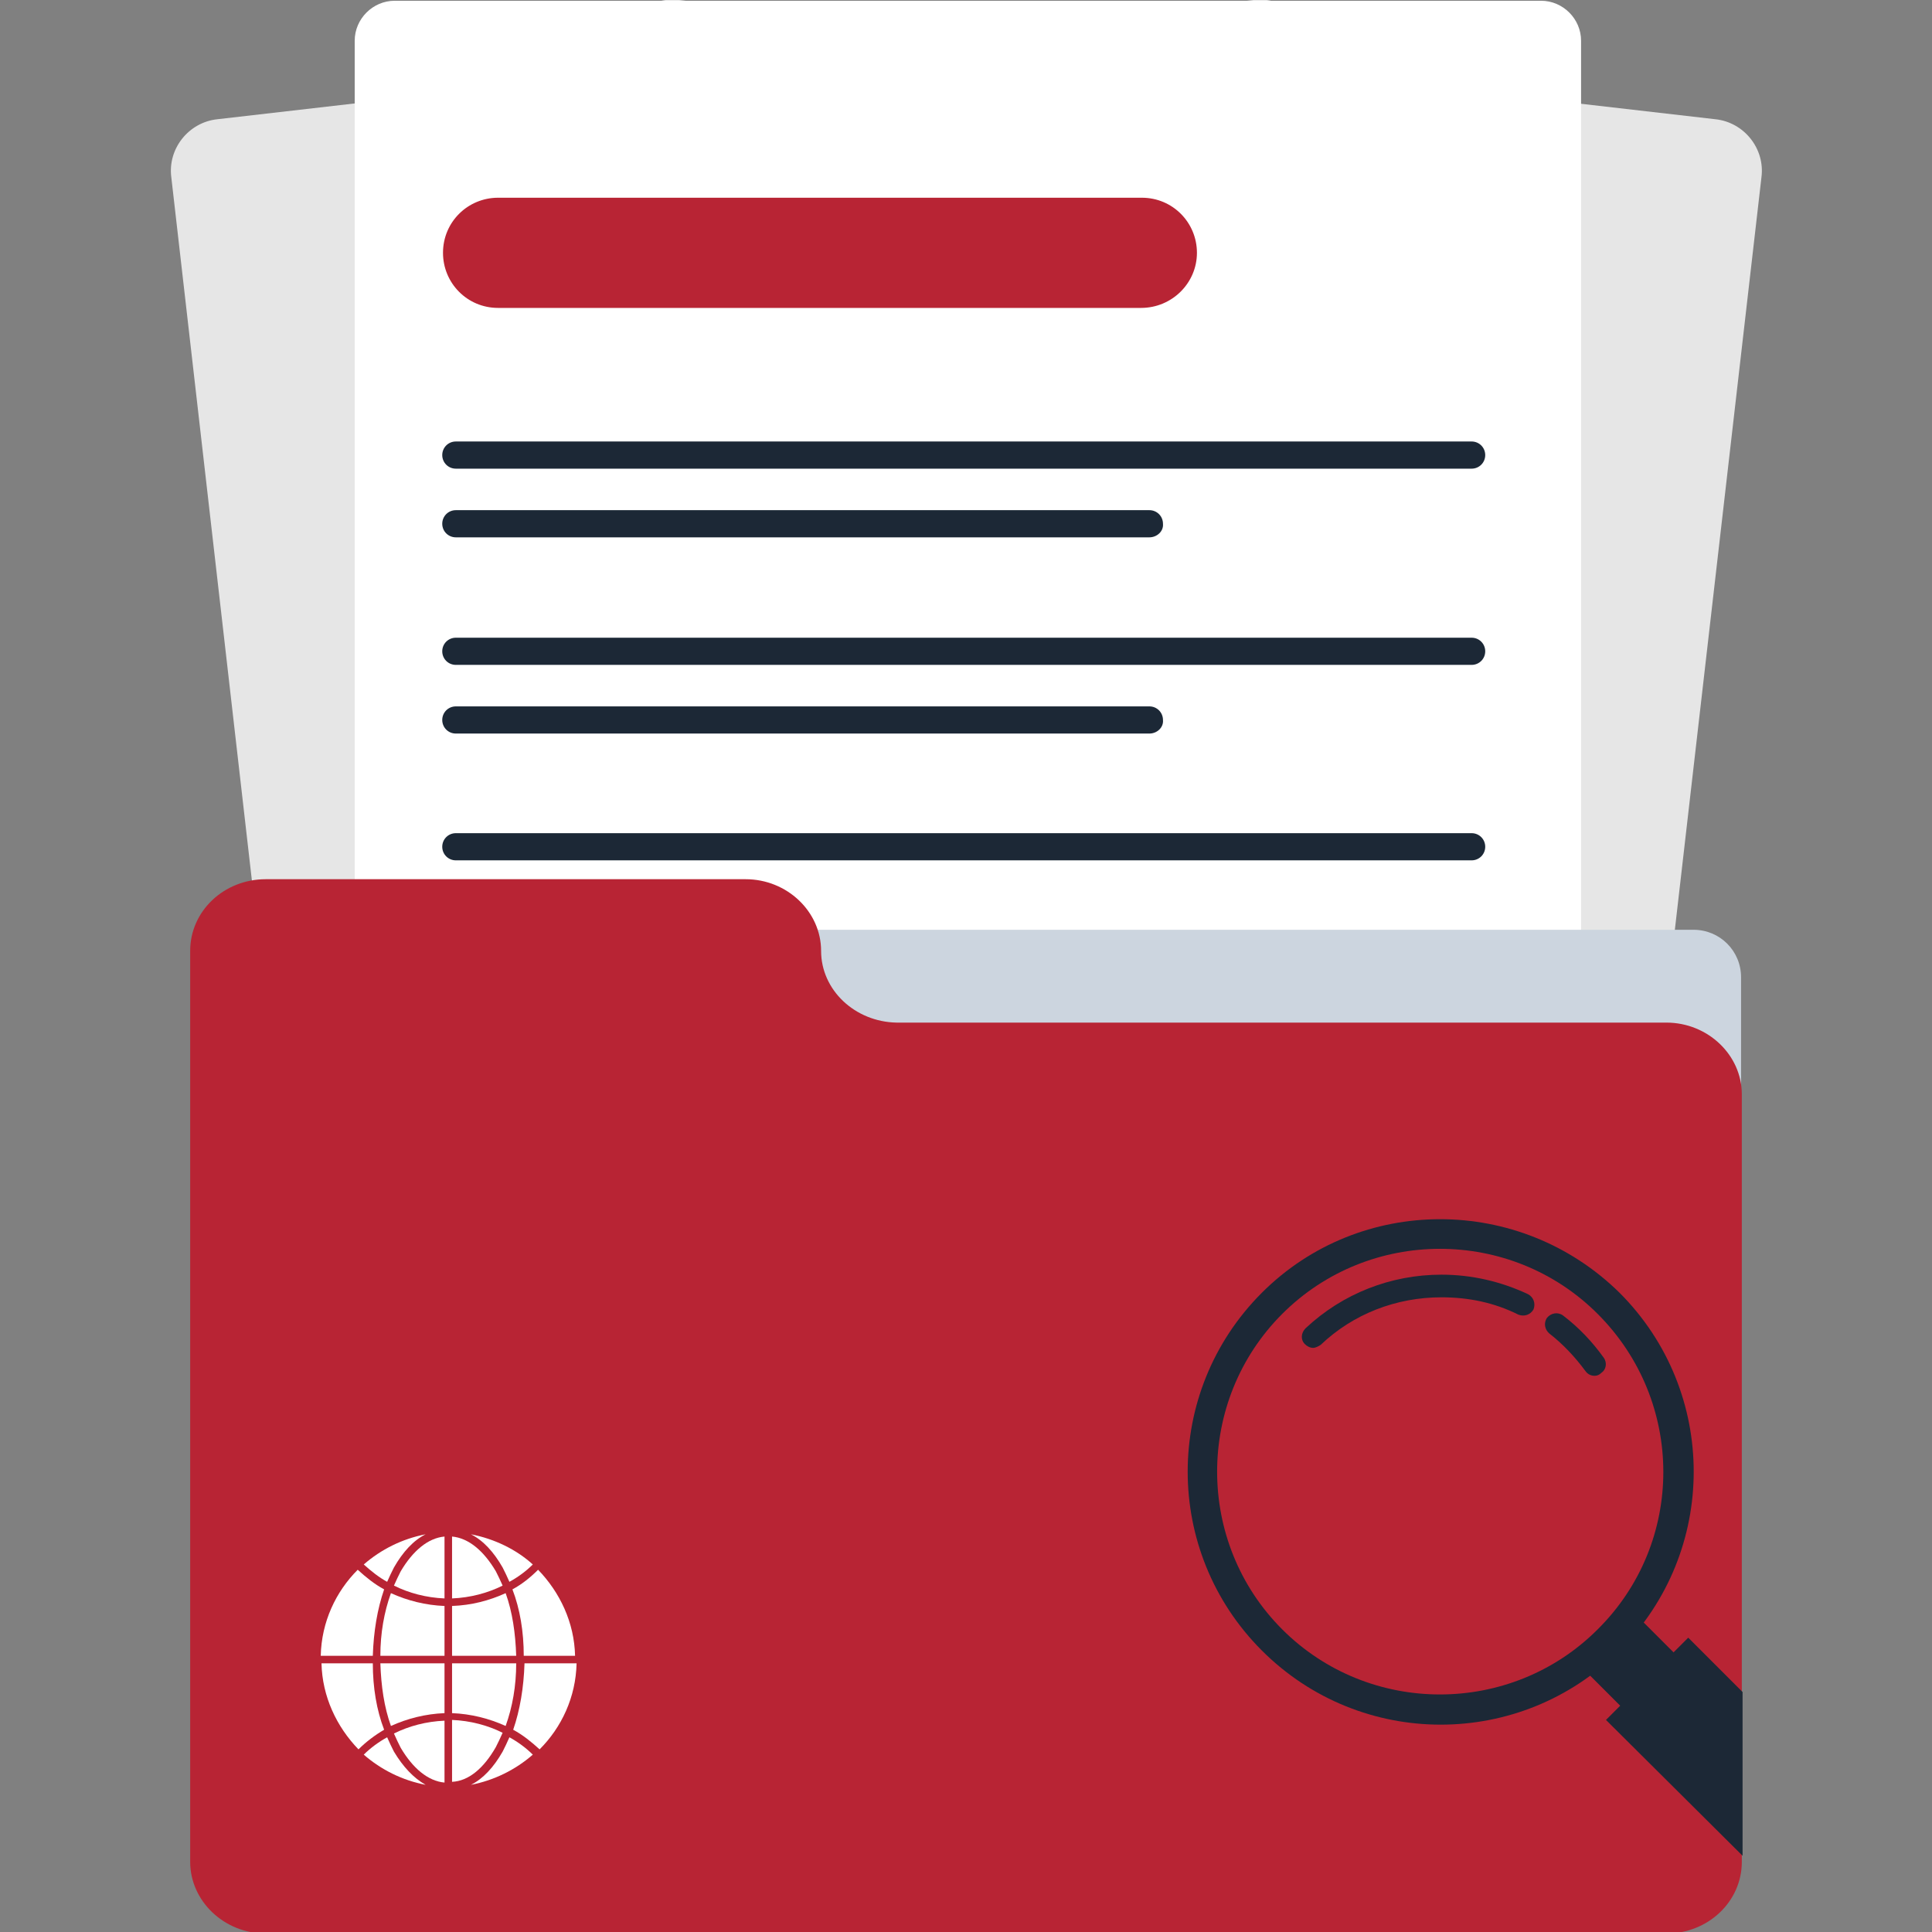
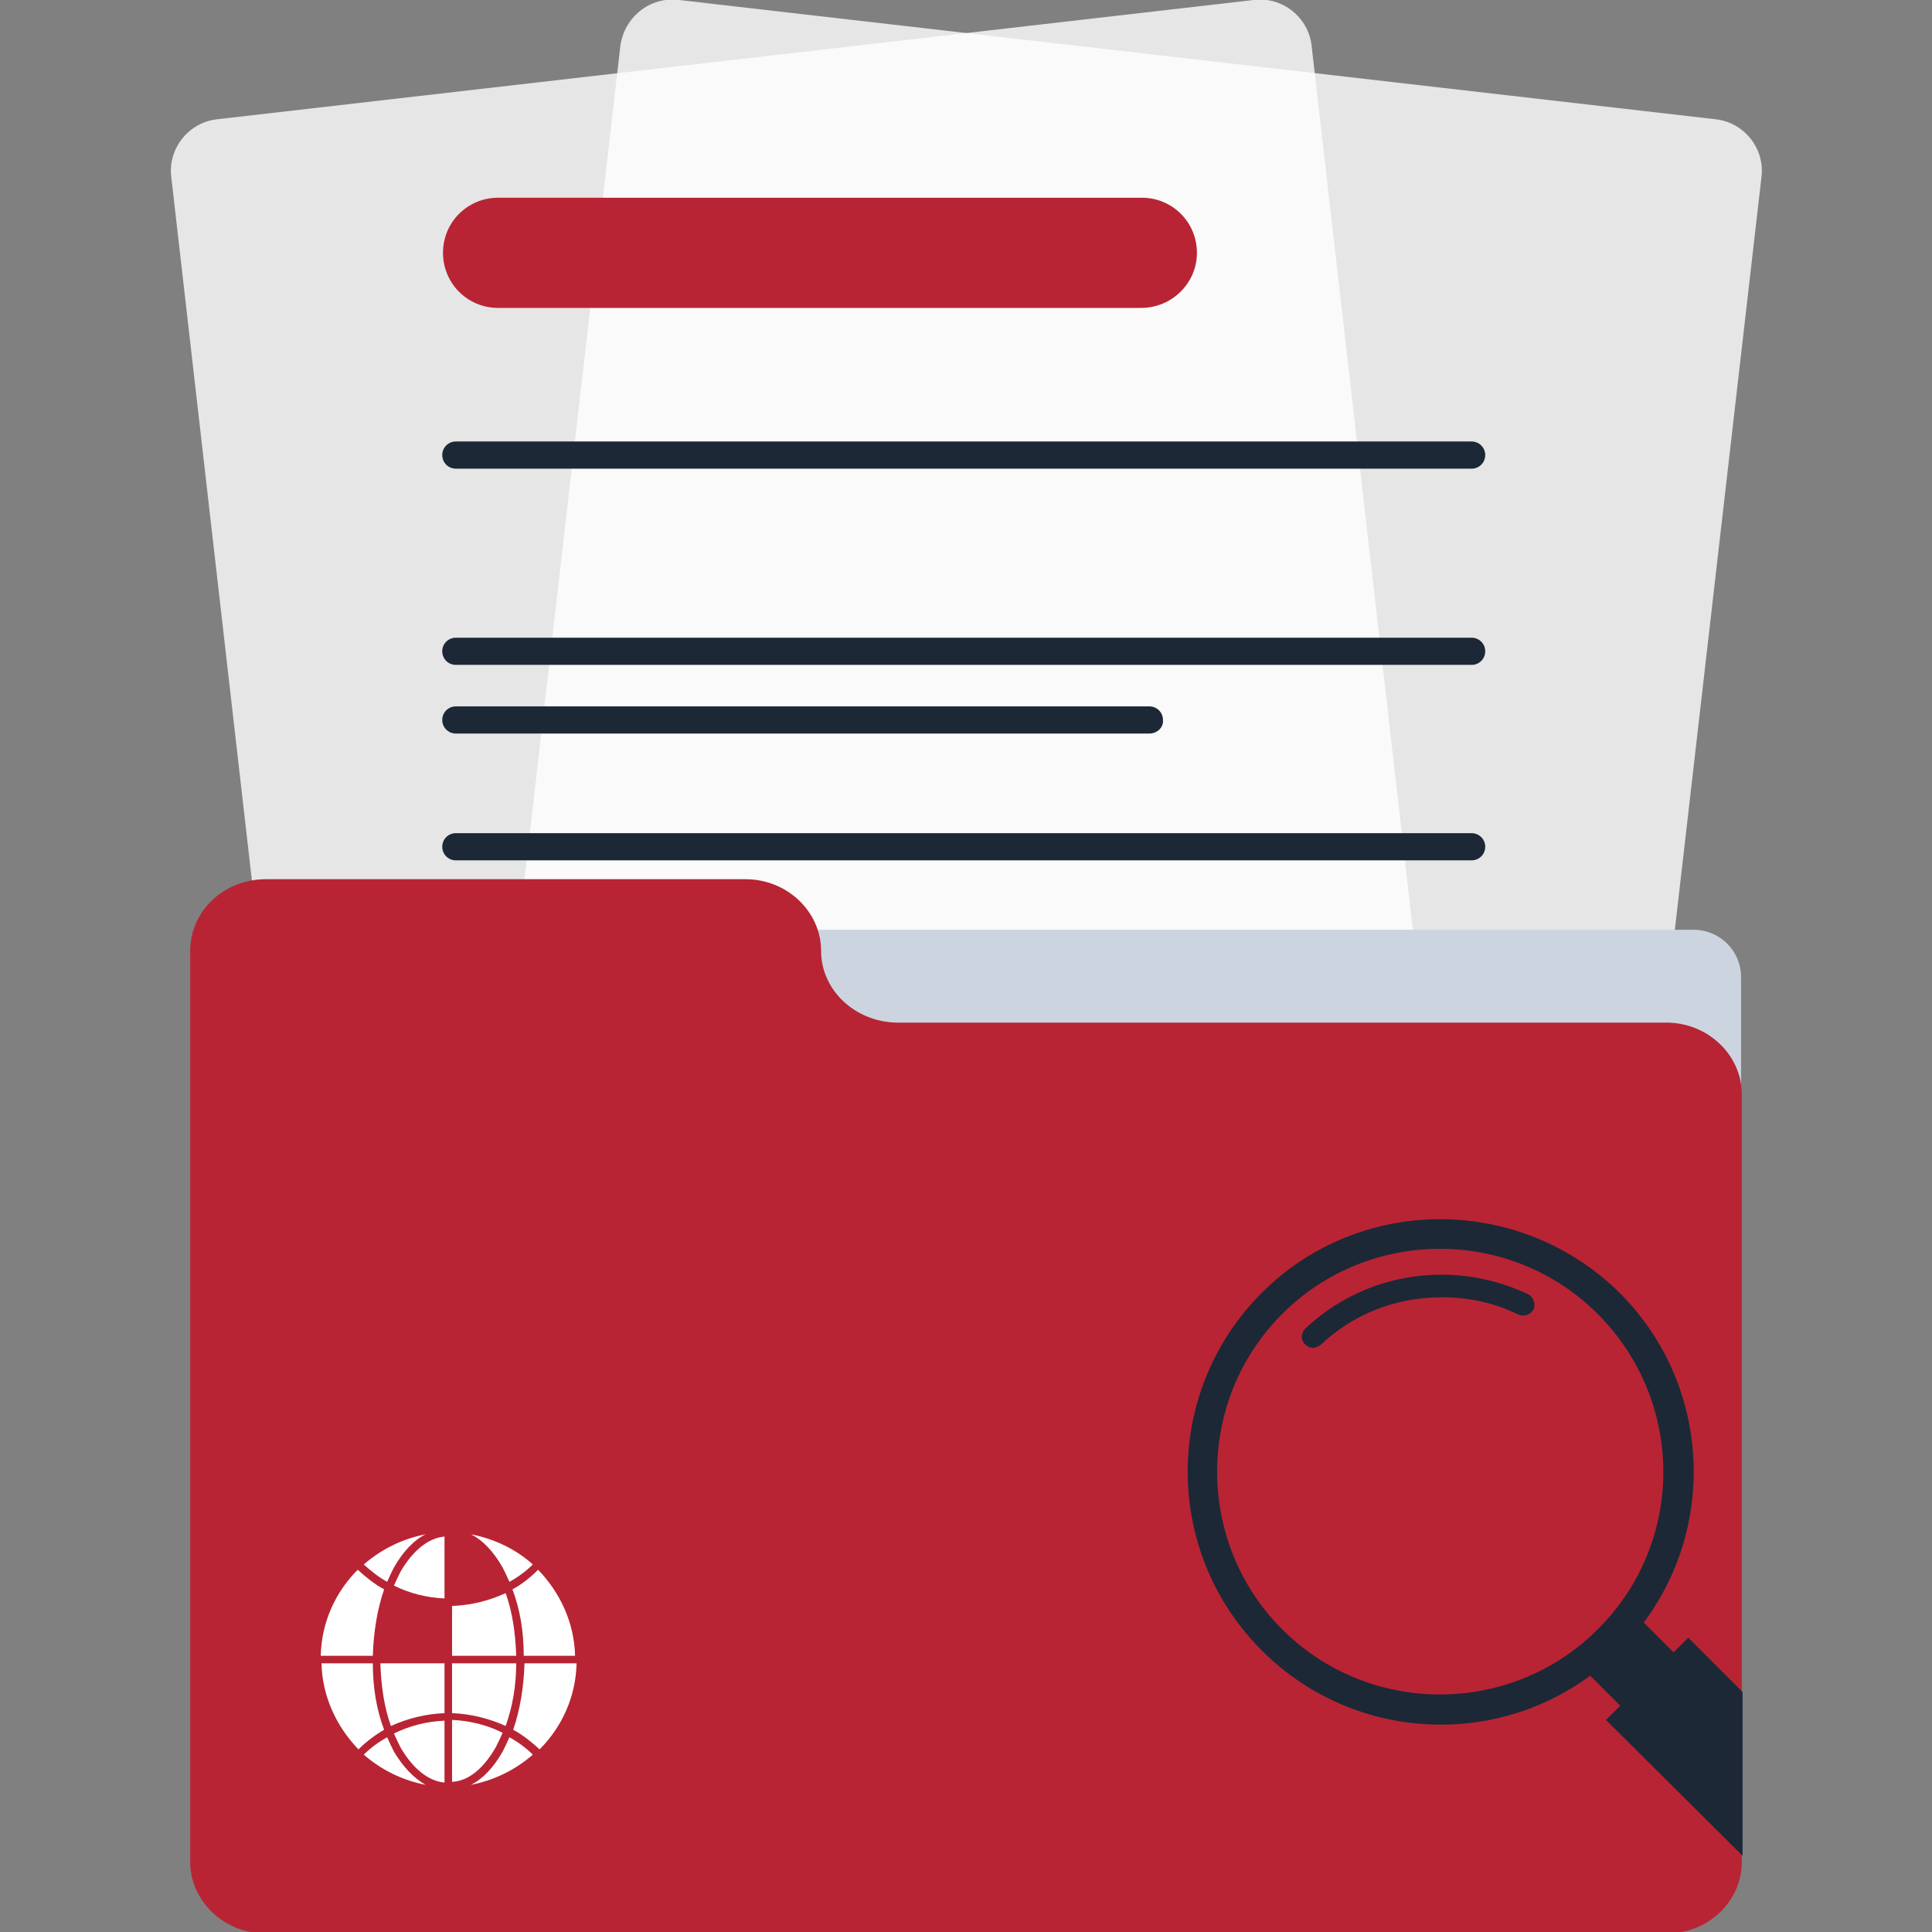
<svg xmlns="http://www.w3.org/2000/svg" version="1.1" id="Layer_1" x="0px" y="0px" viewBox="0 0 256 256" style="enable-background:new 0 0 256 256;" xml:space="preserve">
  <rect x="0" y="0" width="256" height="256" fill="#808080" stroke="none" />
  <style type="text/css">
	.st0{opacity:0.8;fill:#FFFFFF;}
	.st1{fill:#FFFFFF;}
	.st2{fill:#B82434;}
	.st3{fill:#1C2836;}
	.st4{fill:#CCD5DF;}
</style>
  <g>
    <g>
      <path class="st0" d="M209.2,233.8L64.9,217.2c-3.8-0.4-6.6-3.9-6.1-7.7L82.2,6.1C82.7,2.3,86.1-0.5,90,0l137.3,15.8    c3.8,0.4,6.6,3.9,6.1,7.7L209.2,233.8z" />
      <path class="st0" d="M46.8,233.8l144.2-16.6c3.8-0.4,6.6-3.9,6.1-7.7L173.8,6.1c-0.4-3.8-3.9-6.6-7.7-6.1L28.8,15.8    c-3.8,0.4-6.6,3.9-6.1,7.7L46.8,233.8z" />
-       <path class="st1" d="M209.6,233.7H47V5.4c0-2.9,2.4-5.3,5.3-5.3h151.9c2.9,0,5.3,2.4,5.3,5.3V233.7z" />
      <path class="st2" d="M151.2,40.8H66c-4.1,0-7.3-3.3-7.3-7.3v0c0-4.1,3.3-7.3,7.3-7.3h85.3c4.1,0,7.3,3.3,7.3,7.3v0    C158.6,37.5,155.3,40.8,151.2,40.8z" />
      <path class="st3" d="M195,62.1H60.4c-1,0-1.8-0.8-1.8-1.8v0c0-1,0.8-1.8,1.8-1.8H195c1,0,1.8,0.8,1.8,1.8v0    C196.8,61.3,196,62.1,195,62.1z" />
-       <path class="st3" d="M152.3,71.2H60.4c-1,0-1.8-0.8-1.8-1.8v0c0-1,0.8-1.8,1.8-1.8h91.9c1,0,1.8,0.8,1.8,1.8v0    C154.2,70.4,153.3,71.2,152.3,71.2z" />
      <path class="st3" d="M195,88.1H60.4c-1,0-1.8-0.8-1.8-1.8v0c0-1,0.8-1.8,1.8-1.8H195c1,0,1.8,0.8,1.8,1.8v0    C196.8,87.3,196,88.1,195,88.1z" />
      <path class="st3" d="M152.3,97.2H60.4c-1,0-1.8-0.8-1.8-1.8v0c0-1,0.8-1.8,1.8-1.8h91.9c1,0,1.8,0.8,1.8,1.8v0    C154.2,96.4,153.3,97.2,152.3,97.2z" />
      <path class="st3" d="M195,114H60.4c-1,0-1.8-0.8-1.8-1.8v0c0-1,0.8-1.8,1.8-1.8H195c1,0,1.8,0.8,1.8,1.8v0    C196.8,113.2,196,114,195,114z" />
    </g>
    <path class="st4" d="M230.7,151.9v-22.4c0-3.5-2.8-6.3-6.3-6.3h-123c4.1,1.8,7.2,7.4,7.2,14c0,8.1,4.5,14.6,10,14.6l84.4,0H230.7z" />
    <path class="st2" d="M108.8,126L108.8,126c0-5.2-4.5-9.5-10-9.5l-63.6,0c-5.5,0-10,4.2-10,9.5l0,9.5l0,16.5l0,94.7   c0,5.2,4.5,9.5,10,9.5l185.6,0c5.5,0,10-4.2,10-9.5l0-101.7c0-5.2-4.5-9.5-10-9.5l-102,0C113.3,135.4,108.8,131.2,108.8,126z" />
    <g>
      <path class="st3" d="M167.2,171.3c-13.1,13.1-13.1,34.3,0,47.4c13.1,13.1,34.3,13.1,47.4,0s13.1-34.3,0-47.4    C201.4,158.3,180.2,158.3,167.2,171.3z M211.7,215.9c-11.5,11.5-30.3,11.5-41.8,0c-11.5-11.5-11.5-30.3,0-41.8s30.3-11.5,41.8,0    C223.3,185.7,223.3,204.4,211.7,215.9z" />
      <g>
-         <path class="st3" d="M211.3,182.3c-0.5,0-0.9-0.2-1.2-0.6c-1.4-1.9-3-3.6-4.8-5c-0.6-0.5-0.8-1.4-0.3-2.1     c0.5-0.6,1.4-0.8,2.1-0.3c2.1,1.6,3.9,3.5,5.4,5.6c0.5,0.7,0.3,1.6-0.3,2C211.9,182.2,211.6,182.3,211.3,182.3z" />
        <path class="st3" d="M174,178.6c-0.4,0-0.8-0.2-1.1-0.5c-0.6-0.6-0.5-1.5,0.1-2.1c4.9-4.6,11.3-7.1,18-7.1c4,0,7.9,0.9,11.5,2.6     c0.7,0.4,1,1.2,0.7,2c-0.4,0.7-1.2,1-2,0.7c-3.2-1.6-6.6-2.3-10.2-2.3c-6,0-11.7,2.2-16,6.3C174.7,178.4,174.3,178.6,174,178.6z" />
      </g>
      <rect x="212" y="215.6" transform="matrix(0.707 -0.707 0.707 0.707 -92.853 218.247)" class="st3" width="10" height="11.3" />
      <polygon class="st3" points="230.9,224.2 223.7,217 212.8,227.9 230.9,245.9   " />
    </g>
    <g>
      <path class="st1" d="M59.9,220.4v6.6c2.5,0.1,4.9,0.7,7.1,1.7c0.9-2.5,1.4-5.3,1.4-8.3H59.9z" />
      <path class="st1" d="M59.9,212.8v6.6h8.5c-0.1-3-0.5-5.8-1.4-8.3C64.8,212.1,62.5,212.7,59.9,212.8z" />
      <path class="st1" d="M65.7,231.5c0.3-0.6,0.6-1.2,0.9-1.9c-2-1-4.3-1.6-6.7-1.7v8.2C62.1,236,64.1,234.3,65.7,231.5z" />
-       <path class="st1" d="M58.9,219.4v-6.6c-2.5-0.1-4.9-0.7-7.1-1.7c-0.9,2.5-1.4,5.3-1.4,8.3H58.9z" />
      <path class="st1" d="M53.1,208.2c-0.3,0.6-0.6,1.2-0.9,1.9c2,1,4.3,1.6,6.7,1.7v-8.2C56.7,203.8,54.7,205.5,53.1,208.2z" />
-       <path class="st1" d="M59.9,203.6v8.2c2.4-0.1,4.7-0.7,6.7-1.7c-0.3-0.7-0.6-1.3-0.9-1.9C64.1,205.5,62.1,203.8,59.9,203.6z" />
      <path class="st1" d="M58.9,227v-6.6h-8.5c0.1,3,0.5,5.8,1.4,8.3C54,227.7,56.4,227.1,58.9,227z" />
      <path class="st1" d="M58.9,236.2V228c-2.4,0.1-4.7,0.7-6.7,1.7c0.3,0.7,0.6,1.3,0.9,1.9C54.7,234.3,56.7,236,58.9,236.2z" />
      <path class="st1" d="M51.3,209.6c0.3-0.7,0.6-1.3,0.9-1.9c1.2-2.1,2.6-3.6,4.2-4.4c-3.1,0.6-5.9,2-8.2,4    C49.2,208.2,50.2,209,51.3,209.6z" />
      <path class="st1" d="M69.5,220.4c-0.1,3.2-0.6,6.2-1.5,8.8c1.3,0.7,2.4,1.6,3.5,2.6c2.9-2.9,4.8-6.9,4.9-11.4H69.5z" />
      <path class="st1" d="M67.5,230.2c-0.3,0.7-0.6,1.3-0.9,1.9c-1.2,2.1-2.6,3.6-4.2,4.4c3.1-0.6,5.9-2,8.2-4    C69.7,231.6,68.6,230.8,67.5,230.2z" />
      <path class="st1" d="M67.9,210.6c1,2.6,1.5,5.6,1.5,8.8h6.8c-0.1-4.4-2-8.4-4.9-11.4C70.3,209,69.2,209.9,67.9,210.6z" />
      <path class="st1" d="M52.2,232.1c-0.3-0.6-0.6-1.2-0.9-1.9c-1.1,0.6-2.2,1.4-3.1,2.3c2.3,2,5.1,3.4,8.2,4    C54.8,235.6,53.4,234.1,52.2,232.1z" />
      <path class="st1" d="M49.4,219.4c0.1-3.2,0.6-6.2,1.5-8.8c-1.3-0.7-2.4-1.6-3.5-2.6c-2.9,2.9-4.8,6.9-4.9,11.4H49.4z" />
      <path class="st1" d="M62.4,203.3c1.6,0.8,3,2.3,4.2,4.4c0.3,0.6,0.6,1.2,0.9,1.9c1.1-0.6,2.2-1.4,3.1-2.3    C68.4,205.3,65.5,203.9,62.4,203.3z" />
      <path class="st1" d="M50.9,229.2c-1-2.6-1.5-5.6-1.5-8.8h-6.8c0.1,4.4,2,8.4,4.9,11.4C48.5,230.8,49.7,229.9,50.9,229.2z" />
    </g>
  </g>
</svg>